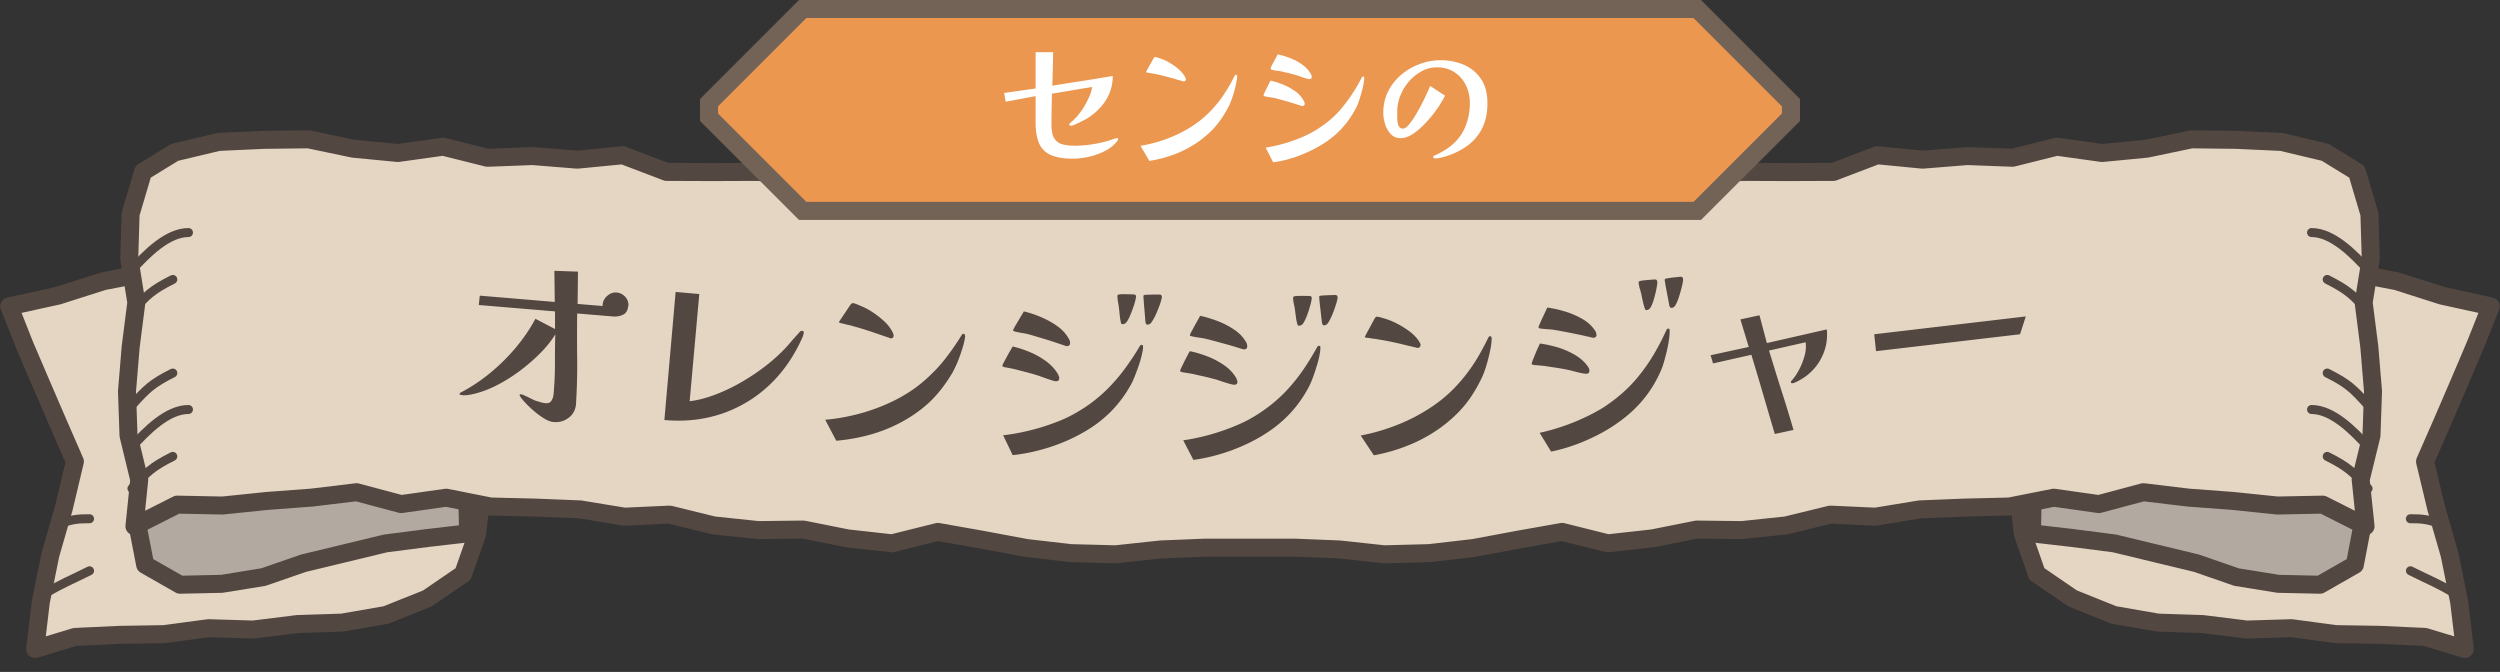
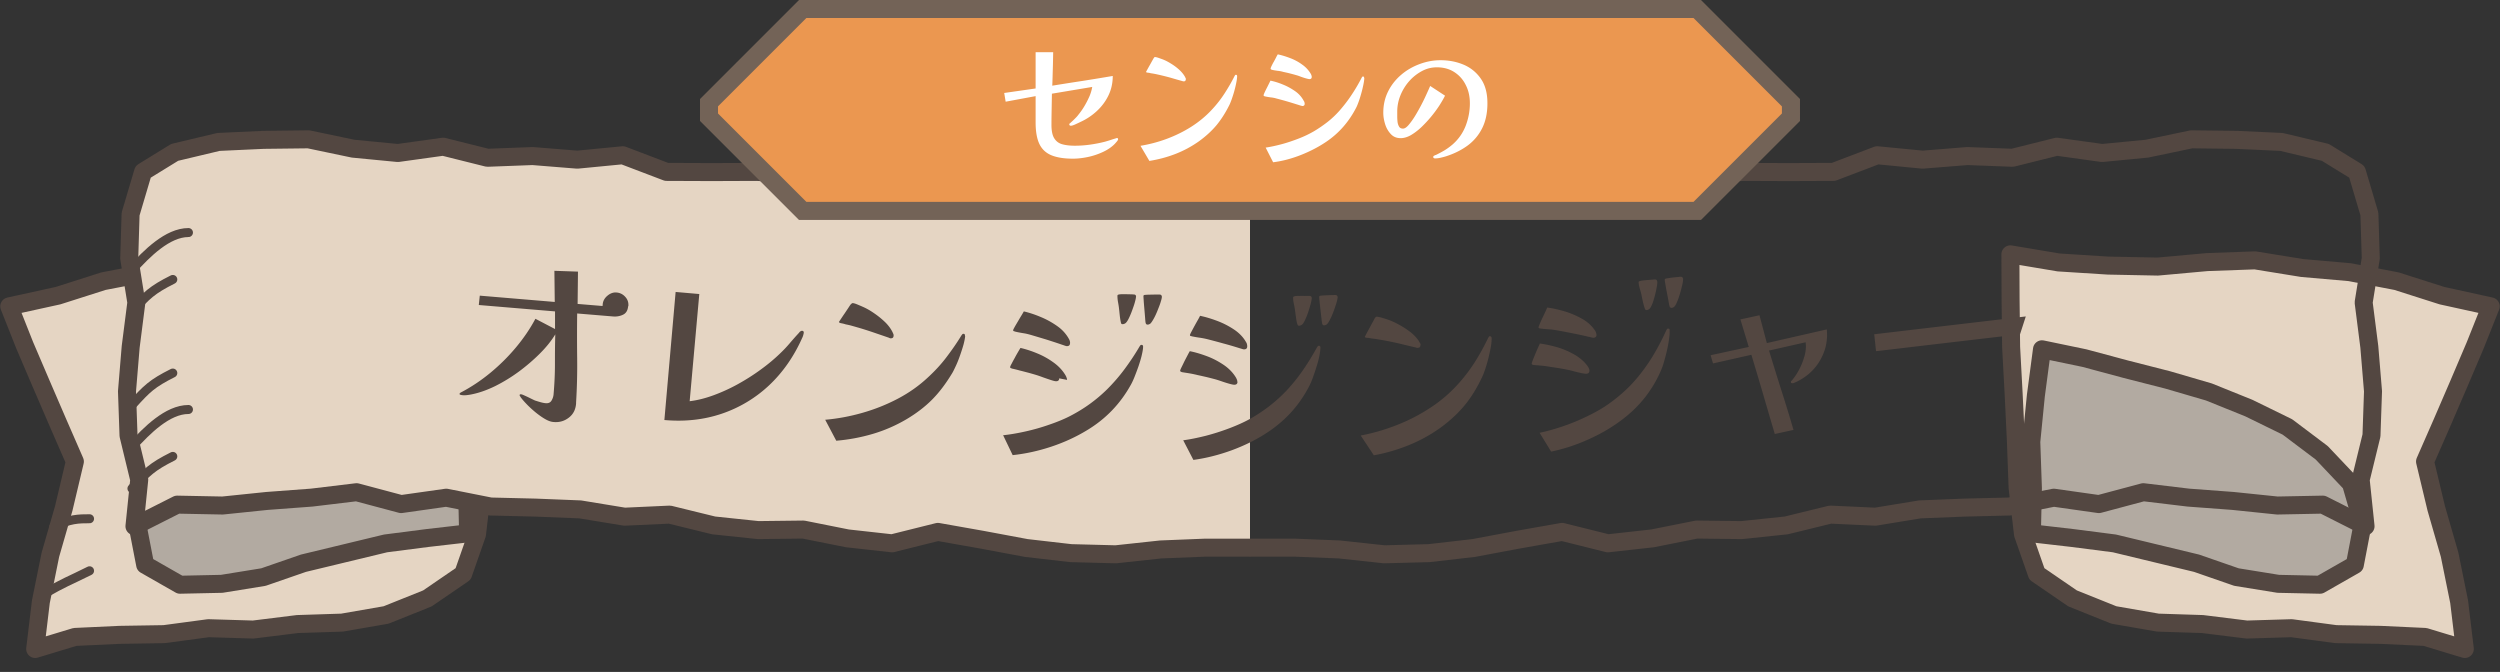
<svg xmlns="http://www.w3.org/2000/svg" viewBox="0 0 277.78 74.66">
  <rect x="0" y="0" width="277.78" height="74.66" fill="#333333" stroke="none" />
  <defs>
    <clipPath id="clippath">
      <rect class="cls-5" y="12.93" width="277.78" height="61.73" />
    </clipPath>
    <clipPath id="clippath-1">
      <rect class="cls-5" y="14.45" width="138.89" height="58.69" />
    </clipPath>
    <clipPath id="clippath-2">
      <rect class="cls-5" x="138.89" y="14.45" width="138.89" height="58.69" />
    </clipPath>
    <style>.cls-3,.cls-4{fill:#e5d5c3}.cls-10,.cls-3,.cls-5,.cls-7,.cls-8{stroke-width:0}.cls-11,.cls-4{stroke:#534741;stroke-linecap:round;stroke-linejoin:round}.cls-11,.cls-5{fill:none}.cls-11{stroke-width:2px}.cls-7{fill:#fff}.cls-8{fill:gray;mix-blend-mode:multiply;opacity:.5}.cls-10{fill:#534741}</style>
  </defs>
  <g style="isolation:isolate">
    <g id="Layer_2" data-name="Layer 2">
      <g id="_デザイン" data-name="デザイン">
        <g clip-path="url(#clippath)">
          <g>
            <g>
              <g id="_リピートミラー_" data-name="&amp;lt;リピートミラー&amp;gt;">
                <g clip-path="url(#clippath-1)">
                  <g>
                    <polygon class="cls-3" points="53 59.37 51.46 63.77 47.49 66.49 42.9 68.33 38.01 69.18 33.05 69.34 28.13 69.95 23.16 69.8 18.23 70.46 13.28 70.54 8.33 70.77 3.91 72.11 4.54 66.86 5.6 61.63 7.08 56.5 8.32 51.28 6.44 46.97 4.59 42.68 2.75 38.38 1.03 34.04 6.45 32.85 11.5 31.24 16.7 30.24 21.98 29.78 27.22 28.93 32.52 29.12 38.02 29.62 43.54 29.51 49.05 29.16 54.4 28.26 54.38 33.36 54.32 38.57 54.03 43.77 53.78 48.98 53.6 54.19 53 59.37" />
                    <polygon class="cls-11" points="53 59.37 51.46 63.77 47.49 66.49 42.9 68.33 38.01 69.18 33.05 69.34 28.13 69.95 23.16 69.8 18.23 70.46 13.28 70.54 8.33 70.77 3.91 72.11 4.54 66.86 5.6 61.63 7.08 56.5 8.32 51.28 6.44 46.97 4.59 42.68 2.75 38.38 1.03 34.04 6.45 32.85 11.5 31.24 16.7 30.24 21.98 29.78 27.22 28.93 32.52 29.12 38.02 29.62 43.54 29.51 49.05 29.16 54.4 28.26 54.38 33.36 54.32 38.57 54.03 43.77 53.78 48.98 53.6 54.19 53 59.37" />
                  </g>
                  <g>
                    <polygon class="cls-3" points="15.25 58.22 16.13 62.76 20 64.97 24.64 64.87 29.27 64.12 33.72 62.58 38.28 61.48 42.84 60.38 47.49 59.78 52.01 59.26 51.9 54.24 52.08 49.08 51.57 43.95 50.89 38.81 46.17 39.79 41.56 41.03 36.94 42.21 32.35 43.55 27.91 45.34 23.61 47.44 19.81 50.31 16.56 53.74 15.25 58.22" />
                    <polygon class="cls-8" points="15.25 58.22 16.13 62.76 20 64.97 24.64 64.87 29.27 64.12 33.72 62.58 38.28 61.48 42.84 60.38 47.49 59.78 52.01 59.26 51.9 54.24 52.08 49.08 51.57 43.95 50.89 38.81 46.17 39.79 41.56 41.03 36.94 42.21 32.35 43.55 27.91 45.34 23.61 47.44 19.81 50.31 16.56 53.74 15.25 58.22" />
                    <polygon class="cls-11" points="15.25 58.22 16.13 62.76 20 64.97 24.64 64.87 29.27 64.12 33.72 62.58 38.28 61.48 42.84 60.38 47.49 59.78 52.01 59.26 51.9 54.24 52.08 49.08 51.57 43.95 50.89 38.81 46.17 39.79 41.56 41.03 36.94 42.21 32.35 43.55 27.91 45.34 23.61 47.44 19.81 50.31 16.56 53.74 15.25 58.22" />
                  </g>
                  <g>
                    <polygon class="cls-3" points="138.89 60.85 133.94 60.85 128.97 61.05 123.97 61.59 118.99 61.46 114.04 60.89 109.12 59.97 104.21 59.1 99.12 60.37 94.17 59.82 89.26 58.84 84.26 58.9 79.3 58.38 74.41 57.18 69.4 57.41 64.47 56.6 59.49 56.4 54.51 56.28 49.58 55.3 44.57 56.01 39.62 54.69 34.63 55.29 29.67 55.66 24.73 56.17 19.69 56.07 14.94 58.47 15.47 53.3 14.28 48.39 14.11 43.48 14.52 38.54 15.15 33.61 14.36 28.71 14.51 23.78 15.9 19.09 19.41 16.93 24.28 15.77 29.28 15.54 34.28 15.48 39.24 16.52 44.21 17 49.24 16.3 54.16 17.53 59.18 17.34 64.15 17.74 69.2 17.25 74.06 19.1 79.07 19.12 84.08 19.1 89.06 19.38 94.05 19.64 98.98 20.76 104.03 20.19 108.97 21.12 113.94 21.55 118.94 21.57 123.91 22.26 128.9 22.63 133.9 22.61 138.89 22.43 143.74 23.26 147.98 25.55 152.13 28.17 154.18 32.66 157.12 36.93 156.53 42.04 156.05 46.92 154.87 51.74 151.6 55.45 147.9 58.4 144.01 61.83 138.89 60.85" />
                    <polygon class="cls-11" points="138.89 60.85 133.94 60.85 128.97 61.05 123.97 61.59 118.99 61.46 114.04 60.89 109.12 59.97 104.21 59.1 99.12 60.37 94.17 59.82 89.26 58.84 84.26 58.9 79.3 58.38 74.41 57.18 69.4 57.41 64.47 56.6 59.49 56.4 54.51 56.28 49.58 55.3 44.57 56.01 39.62 54.69 34.63 55.29 29.67 55.66 24.73 56.17 19.69 56.07 14.94 58.47 15.47 53.3 14.28 48.39 14.11 43.48 14.52 38.54 15.15 33.61 14.36 28.71 14.51 23.78 15.9 19.09 19.41 16.93 24.28 15.77 29.28 15.54 34.28 15.48 39.24 16.52 44.21 17 49.24 16.3 54.16 17.53 59.18 17.34 64.15 17.74 69.2 17.25 74.06 19.1 79.07 19.12 84.08 19.1 89.06 19.38 94.05 19.64 98.98 20.76 104.03 20.19 108.97 21.12 113.94 21.55 118.94 21.57 123.91 22.26 128.9 22.63 133.9 22.61 138.89 22.43 143.74 23.26 147.98 25.55 152.13 28.17 154.18 32.66 157.12 36.93 156.53 42.04 156.05 46.92 154.87 51.74 151.6 55.45 147.9 58.4 144.01 61.83 138.89 60.85" />
                  </g>
                  <path class="cls-4" d="M14.66 29.99c1.65-1.83 3.97-4.15 6.28-4.15M4.94 65.99c2.12-1.27 2.7-1.41 5.01-2.57M14.66 49.65c1.65-1.83 3.97-4.15 6.28-4.15M14.66 34.62c1.65-1.83 2.23-2.41 4.54-3.57M14.66 45.02c1.65-1.83 2.23-2.41 4.54-3.57M14.66 54.28c1.65-1.83 2.23-2.41 4.54-3.57M5.96 58.58c1.68-.94 2.83-.94 3.99-.94" />
                </g>
              </g>
              <g id="_リピートミラー_-2" data-name="&amp;lt;リピートミラー&amp;gt;">
                <g clip-path="url(#clippath-2)">
                  <g>
                    <polygon class="cls-3" points="224.78 59.37 226.32 63.77 230.29 66.49 234.88 68.33 239.77 69.18 244.73 69.34 249.65 69.95 254.62 69.8 259.55 70.46 264.5 70.54 269.45 70.77 273.87 72.11 273.24 66.86 272.18 61.63 270.7 56.5 269.45 51.28 271.34 46.97 273.19 42.68 275.02 38.38 276.75 34.04 271.33 32.85 266.28 31.24 261.08 30.24 255.8 29.78 250.56 28.93 245.26 29.12 239.75 29.62 234.23 29.51 228.73 29.16 223.38 28.26 223.4 33.36 223.46 38.57 223.74 43.77 223.99 48.98 224.18 54.19 224.78 59.37" />
                    <polygon class="cls-11" points="224.78 59.37 226.32 63.77 230.29 66.49 234.88 68.33 239.77 69.18 244.73 69.34 249.65 69.95 254.62 69.8 259.55 70.46 264.5 70.54 269.45 70.77 273.87 72.11 273.24 66.86 272.18 61.63 270.7 56.5 269.45 51.28 271.34 46.97 273.19 42.68 275.02 38.38 276.75 34.04 271.33 32.85 266.28 31.24 261.08 30.24 255.8 29.78 250.56 28.93 245.26 29.12 239.75 29.62 234.23 29.51 228.73 29.16 223.38 28.26 223.4 33.36 223.46 38.57 223.74 43.77 223.99 48.98 224.18 54.19 224.78 59.37" />
                  </g>
                  <g>
                    <polygon class="cls-3" points="262.52 58.22 261.65 62.76 257.78 64.97 253.14 64.87 248.5 64.12 244.06 62.58 239.5 61.48 234.94 60.38 230.28 59.78 225.77 59.26 225.88 54.24 225.7 49.08 226.21 43.95 226.89 38.81 231.6 39.79 236.22 41.03 240.84 42.21 245.43 43.55 249.87 45.34 254.16 47.44 257.97 50.31 261.22 53.74 262.52 58.22" />
                    <polygon class="cls-8" points="262.52 58.22 261.65 62.76 257.78 64.97 253.14 64.87 248.5 64.12 244.06 62.58 239.5 61.48 234.94 60.38 230.28 59.78 225.77 59.26 225.88 54.24 225.7 49.08 226.21 43.95 226.89 38.81 231.6 39.79 236.22 41.03 240.84 42.21 245.43 43.55 249.87 45.34 254.16 47.44 257.97 50.31 261.22 53.74 262.52 58.22" />
                    <polygon class="cls-11" points="262.52 58.22 261.65 62.76 257.78 64.97 253.14 64.87 248.5 64.12 244.06 62.58 239.5 61.48 234.94 60.38 230.28 59.78 225.77 59.26 225.88 54.24 225.7 49.08 226.21 43.95 226.89 38.81 231.6 39.79 236.22 41.03 240.84 42.21 245.43 43.55 249.87 45.34 254.16 47.44 257.97 50.31 261.22 53.74 262.52 58.22" />
                  </g>
                  <g>
-                     <polygon class="cls-3" points="138.89 60.85 143.84 60.85 148.81 61.05 153.81 61.59 158.79 61.46 163.74 60.89 168.65 59.97 173.57 59.1 178.66 60.37 183.61 59.82 188.52 58.84 193.52 58.9 198.47 58.38 203.37 57.18 208.38 57.41 213.31 56.6 218.29 56.4 223.27 56.28 228.2 55.3 233.21 56.01 238.15 54.69 243.15 55.29 248.11 55.66 253.04 56.17 258.09 56.07 262.84 58.47 262.3 53.3 263.5 48.39 263.67 43.48 263.26 38.54 262.63 33.61 263.42 28.71 263.27 23.78 261.88 19.09 258.37 16.93 253.5 15.77 248.5 15.54 243.5 15.48 238.54 16.52 233.57 17 228.54 16.3 223.62 17.53 218.6 17.34 213.62 17.74 208.58 17.25 203.72 19.1 198.71 19.12 193.7 19.1 188.72 19.38 183.72 19.64 178.8 20.76 173.75 20.19 168.81 21.12 163.83 21.55 158.83 21.57 153.87 22.26 148.88 22.63 143.88 22.61 138.89 22.43 134.04 23.26 129.8 25.55 125.65 28.17 123.6 32.66 120.66 36.93 121.25 42.04 121.73 46.92 122.91 51.74 126.18 55.45 129.88 58.4 133.77 61.83 138.89 60.85" />
                    <polygon class="cls-11" points="138.89 60.85 143.84 60.85 148.81 61.05 153.81 61.59 158.79 61.46 163.74 60.89 168.65 59.97 173.57 59.1 178.66 60.37 183.61 59.82 188.52 58.84 193.52 58.9 198.47 58.38 203.37 57.18 208.38 57.41 213.31 56.6 218.29 56.4 223.27 56.28 228.2 55.3 233.21 56.01 238.15 54.69 243.15 55.29 248.11 55.66 253.04 56.17 258.09 56.07 262.84 58.47 262.3 53.3 263.5 48.39 263.67 43.48 263.26 38.54 262.63 33.61 263.42 28.71 263.27 23.78 261.88 19.09 258.37 16.93 253.5 15.77 248.5 15.54 243.5 15.48 238.54 16.52 233.57 17 228.54 16.3 223.62 17.53 218.6 17.34 213.62 17.74 208.58 17.25 203.72 19.1 198.71 19.12 193.7 19.1 188.72 19.38 183.72 19.64 178.8 20.76 173.75 20.19 168.81 21.12 163.83 21.55 158.83 21.57 153.87 22.26 148.88 22.63 143.88 22.61 138.89 22.43 134.04 23.26 129.8 25.55 125.65 28.17 123.6 32.66 120.66 36.93 121.25 42.04 121.73 46.92 122.91 51.74 126.18 55.45 129.88 58.4 133.77 61.83 138.89 60.85" />
                  </g>
-                   <path class="cls-4" d="M263.12 29.99c-1.65-1.83-3.97-4.15-6.28-4.15M272.84 65.99c-2.12-1.27-2.7-1.41-5.01-2.57M263.12 49.65c-1.65-1.83-3.97-4.15-6.28-4.15M263.12 34.62c-1.65-1.83-2.23-2.41-4.54-3.57M263.12 45.02c-1.65-1.83-2.23-2.41-4.54-3.57M263.12 54.28c-1.65-1.83-2.23-2.41-4.54-3.57M271.81 58.58c-1.68-.94-2.83-.94-3.99-.94" />
                </g>
              </g>
            </g>
            <g>
-               <path class="cls-10" d="M69.79 34.04c-.04.46-.23.77-.57.93-.34.16-.72.23-1.13.19l-3.96-.33c-.02 1.63-.02 3.28 0 4.94.02 1.66-.02 3.31-.12 4.95v.11c-.05.67-.31 1.19-.8 1.57-.49.38-1.05.55-1.7.49-.3-.02-.62-.14-.96-.34-.35-.2-.69-.45-1.04-.73-.35-.29-.67-.58-.96-.88-.29-.3-.53-.57-.7-.81a.489.489 0 00-.07-.11c-.03-.04-.05-.08-.04-.13 0-.06.05-.08.14-.08s.23.06.43.15c.2.09.41.19.63.3.22.11.39.19.5.24.19.06.38.12.59.18s.4.1.59.12c.31.03.53-.07.66-.29.13-.22.21-.45.23-.71.1-1.18.15-2.29.15-3.32 0-1.03 0-2.14.04-3.33-.43.71-1 1.42-1.71 2.13s-1.49 1.38-2.34 2.01c-.86.63-1.73 1.16-2.63 1.61-.9.44-1.77.75-2.62.92-.15.03-.32.06-.5.08-.18.02-.35.03-.51.01-.01 0-.07 0-.18-.03-.1-.02-.15-.05-.15-.11 0-.04.03-.08.08-.12.05-.03.09-.06.12-.07 1.12-.59 2.2-1.31 3.23-2.16s1.98-1.79 2.84-2.82c.86-1.03 1.58-2.09 2.16-3.18l2.18 1.14V34.6l-8.47-.71.11-1.04 8.33.7-.04-3.46 2.62.09-.04 3.59 2.77.23.02-.2c.03-.35.2-.67.52-.94.32-.27.66-.39 1.01-.36.38.03.71.19.97.48.27.29.38.63.35 1.03zM89.29 37.03c0 .06-.02.14-.05.24-.03.1-.06.19-.1.26-.93 2.09-2.16 3.85-3.69 5.29a14.434 14.434 0 01-5.26 3.15c-1.98.67-4.1.9-6.37.7l1.25-14.23 2.63.23-1.07 11.91c.84-.1 1.72-.32 2.65-.66.92-.34 1.83-.75 2.73-1.25s1.75-1.04 2.55-1.63c.8-.58 1.5-1.17 2.11-1.76.37-.35.73-.73 1.08-1.14.35-.41.69-.8 1.04-1.17a.36.36 0 01.15-.15c.06-.05.13-.07.21-.06.07 0 .12.04.14.1.02.06.02.12.02.18zM107.24 37.35c-.02.24-.08.55-.18.93-.11.39-.24.79-.39 1.22-.15.43-.31.83-.48 1.19s-.31.66-.45.87c-.67 1.1-1.38 2.04-2.15 2.82-.77.78-1.71 1.51-2.83 2.18-1.2.71-2.46 1.26-3.78 1.65-1.32.39-2.67.64-4.06.76l-1.23-2.33c1.36-.12 2.73-.37 4.1-.76 1.38-.39 2.69-.91 3.95-1.57 1.26-.66 2.39-1.46 3.38-2.39.74-.68 1.42-1.41 2.02-2.2s1.17-1.6 1.68-2.44c.03-.04.06-.08.1-.13.03-.04.08-.06.14-.06.12 0 .17.09.16.23zm-7.95-.05c-.01.21-.12.3-.33.29-.03 0-.06 0-.09-.02-.03 0-.06-.02-.09-.04-.58-.2-1.17-.4-1.75-.6-.59-.2-1.18-.39-1.78-.56-.2-.06-.42-.12-.63-.18s-.44-.11-.66-.15c-.1-.04-.2-.06-.31-.09-.1-.02-.21-.04-.33-.07-.07-.05-.11-.09-.1-.12.25-.37.45-.68.62-.92.16-.24.31-.46.44-.66s.21-.32.25-.36c.03-.03.06-.06.1-.09a.16.16 0 01.11-.05c.12 0 .31.06.57.17.26.11.45.19.56.24.39.17.8.4 1.22.69.43.29.83.61 1.2.96s.65.72.85 1.1c.03.06.06.13.1.22.04.08.06.16.05.24zM117.69 42.04c0 .22-.13.33-.37.32-.1 0-.29-.05-.57-.14-.28-.09-.56-.19-.85-.29-.29-.11-.5-.18-.65-.23-.32-.1-.64-.19-.96-.28-.32-.08-.64-.17-.98-.25-.28-.08-.56-.15-.84-.21s-.57-.11-.86-.16c-.06-.02-.11-.04-.16-.06a.109.109 0 01-.07-.12c0-.04.05-.17.16-.36.1-.2.22-.42.36-.67.13-.25.26-.47.38-.68.12-.2.2-.34.25-.41.6.14 1.23.34 1.89.62.66.27 1.27.62 1.84 1.04.57.42 1.01.91 1.32 1.47.03.06.05.13.08.2.03.08.04.15.04.22zm9.32-3.5c0 .24-.06.55-.15.94-.09.39-.22.8-.36 1.22-.15.43-.3.82-.45 1.2-.15.37-.29.67-.42.89-1.17 2.1-2.78 3.77-4.86 5.02-1.2.73-2.52 1.34-3.96 1.82-1.45.48-2.88.79-4.29.94l-1.06-2.21c.76-.08 1.59-.22 2.48-.42.9-.2 1.78-.45 2.66-.76.88-.3 1.65-.62 2.31-.96.75-.39 1.48-.83 2.17-1.33.69-.5 1.33-1.04 1.93-1.63.72-.72 1.37-1.47 1.96-2.27.59-.8 1.14-1.62 1.64-2.48.03-.04.06-.09.09-.13s.08-.06.14-.06c.12 0 .18.08.17.23zm-8.12-.4c0 .22-.13.33-.37.32-.04 0-.14-.03-.28-.08s-.24-.08-.3-.1c-.57-.2-1.14-.38-1.7-.56-.57-.17-1.13-.34-1.71-.51-.28-.08-.56-.15-.85-.19-.29-.05-.58-.1-.87-.17-.04-.02-.1-.03-.15-.05-.06-.02-.09-.05-.09-.11 0-.04.06-.16.17-.36.11-.2.24-.41.38-.65.14-.24.27-.46.4-.67.12-.2.2-.34.24-.41.59.14 1.21.34 1.87.62.66.27 1.27.61 1.85 1.02.57.4 1 .89 1.3 1.44.08.14.12.29.12.47zm7.33-5.16c0 .13-.05.34-.13.63s-.19.59-.31.92c-.12.33-.25.63-.38.89s-.26.43-.36.5c-.11.07-.21.1-.31.1-.07 0-.12-.02-.14-.06a.527.527 0 01-.05-.15c-.05-.22-.09-.47-.12-.74s-.05-.51-.08-.74c-.02-.22-.06-.47-.11-.74a3.94 3.94 0 01-.07-.71c0-.09.05-.14.14-.15.09-.03.25-.04.47-.04.22 0 .45 0 .69.01.24 0 .41.01.51.02.18 0 .26.09.26.25zm2.87.05c0 .12-.06.32-.15.61s-.22.6-.35.93c-.14.34-.28.64-.43.9-.15.26-.27.43-.36.5-.11.07-.2.1-.29.1-.12 0-.19-.07-.22-.21-.01-.03-.03-.19-.05-.47-.02-.28-.05-.61-.08-.97s-.06-.69-.08-.99c-.02-.3-.03-.48-.03-.53 0-.07.05-.12.14-.13.09-.01.25-.02.47-.03.22 0 .45-.01.68-.01h.5c.18 0 .26.11.26.3zM137.5 42.42c0 .22-.12.33-.36.33-.1 0-.3-.04-.58-.12-.28-.08-.57-.17-.85-.27-.29-.1-.51-.17-.66-.21-.33-.09-.65-.17-.97-.25-.32-.07-.65-.15-.99-.22-.28-.07-.56-.13-.84-.18s-.57-.09-.87-.14a.578.578 0 01-.17-.06.12.12 0 01-.08-.12c0-.04.05-.17.15-.37.1-.2.21-.43.33-.68l.36-.69c.11-.21.19-.35.23-.42.61.12 1.24.31 1.91.56.67.25 1.29.58 1.88.98.58.4 1.04.88 1.36 1.43.03.06.06.13.09.2s.04.15.04.22zm9.21-3.78c0 .24-.04.55-.12.94s-.19.8-.33 1.23c-.13.43-.27.83-.41 1.21s-.27.68-.39.9c-1.1 2.13-2.67 3.85-4.7 5.17-1.17.77-2.47 1.41-3.9 1.94-1.43.52-2.85.88-4.26 1.07l-1.13-2.18c.76-.1 1.58-.27 2.47-.49.89-.23 1.77-.51 2.64-.84.87-.33 1.63-.67 2.28-1.03.74-.41 1.45-.88 2.13-1.4.68-.52 1.3-1.08 1.88-1.68.7-.74 1.33-1.52 1.89-2.33.56-.81 1.08-1.66 1.56-2.53.03-.04.06-.09.09-.13.03-.04.07-.07.13-.07.12 0 .18.07.18.22zm-8.13-.15c0 .22-.12.33-.36.33-.04 0-.14-.02-.28-.07-.14-.04-.24-.07-.3-.09-.58-.18-1.15-.35-1.72-.5-.57-.16-1.14-.31-1.72-.46a8.52 8.52 0 00-.85-.17c-.29-.04-.58-.09-.88-.15-.04-.01-.1-.03-.16-.04-.06-.01-.09-.05-.09-.11 0-.04.05-.17.16-.37s.22-.42.36-.67c.13-.24.26-.47.38-.68.12-.21.19-.35.22-.42.59.12 1.22.31 1.89.56.67.25 1.29.57 1.88.96.58.39 1.03.85 1.34 1.4.09.13.13.29.13.47zm7.17-5.38c0 .13-.04.34-.11.63-.08.29-.17.6-.28.93-.11.33-.23.63-.36.9-.13.27-.24.44-.35.51-.1.07-.21.11-.31.11-.07 0-.12-.02-.14-.06-.02-.04-.04-.09-.06-.14a4.98 4.98 0 01-.14-.73c-.04-.27-.07-.51-.1-.73s-.07-.47-.13-.73c-.06-.27-.09-.5-.09-.71 0-.09.04-.14.13-.16.09-.03.24-.05.47-.05.22 0 .45-.01.69 0h.51c.18 0 .27.08.27.25zm2.87-.04c0 .12-.05.32-.13.61-.09.29-.2.6-.32.94-.13.34-.26.64-.4.91s-.26.44-.35.51c-.1.07-.2.11-.29.11-.12 0-.19-.07-.22-.2-.01-.03-.04-.19-.07-.47-.03-.28-.07-.6-.11-.97-.04-.36-.08-.69-.11-.99-.03-.3-.04-.47-.04-.53 0-.07.04-.12.13-.13.09-.01.24-.03.47-.04l.68-.03c.23 0 .4-.01.5-.01.18 0 .27.1.27.29zM165.74 37.59c0 .24-.02.55-.09.95-.07.4-.16.81-.27 1.25-.11.44-.23.85-.36 1.24-.13.38-.25.69-.36.91-.55 1.16-1.17 2.17-1.86 3.02-.69.85-1.55 1.67-2.59 2.45-1.13.83-2.33 1.5-3.6 2.02s-2.59.91-3.96 1.16l-1.46-2.2c1.34-.25 2.68-.64 4.01-1.16 1.33-.52 2.59-1.17 3.78-1.96 1.19-.78 2.23-1.69 3.13-2.71.67-.75 1.27-1.55 1.8-2.39.53-.84 1-1.71 1.43-2.6.03-.05.06-.09.08-.14.03-.05.07-.07.13-.07.12 0 .18.07.19.22zm-7.91.74c0 .21-.09.31-.3.32h-.09c-.03 0-.06-.02-.09-.03-.6-.14-1.2-.28-1.8-.43-.61-.14-1.21-.27-1.83-.38-.21-.04-.43-.07-.65-.11s-.45-.07-.67-.09c-.1-.03-.21-.04-.31-.06l-.33-.03c-.08-.04-.11-.08-.11-.11.21-.39.38-.72.52-.97.14-.26.26-.49.38-.7.11-.21.18-.34.21-.39.03-.03.06-.06.08-.1.03-.04.06-.06.11-.06.12 0 .31.03.58.11.27.08.46.14.58.18.4.13.83.32 1.29.57.45.24.88.52 1.29.83.4.31.72.65.96 1.01.03.06.07.13.12.21.05.08.07.16.08.23zM176.6 41.17c.02.22-.1.34-.33.36-.1 0-.3-.02-.58-.08-.29-.06-.58-.13-.87-.21-.29-.08-.52-.13-.67-.16-.33-.07-.66-.12-.98-.18-.32-.05-.66-.1-1-.15-.29-.05-.57-.09-.85-.12-.28-.02-.58-.05-.87-.07-.06-.01-.12-.03-.17-.04s-.08-.06-.09-.12c0-.04.04-.17.12-.38s.18-.44.28-.7c.11-.26.21-.5.31-.71.1-.21.16-.36.2-.44.61.08 1.26.22 1.95.42.68.2 1.33.49 1.94.84.61.36 1.1.8 1.46 1.32.03.06.07.12.1.19s.05.14.06.22zm.79-4c.02.22-.1.34-.33.36-.04 0-.14-.01-.28-.05s-.25-.06-.31-.07c-.59-.14-1.17-.26-1.75-.38-.58-.11-1.16-.23-1.75-.33a8.27 8.27 0 00-.87-.11c-.29-.02-.59-.04-.89-.08-.05-.01-.1-.02-.16-.03-.06-.01-.09-.05-.1-.1 0-.04.04-.17.13-.38s.19-.44.31-.69.23-.49.33-.7c.1-.22.17-.36.19-.44.6.08 1.24.22 1.92.42.68.2 1.33.48 1.94.82.61.34 1.09.78 1.44 1.3.1.13.15.28.17.46zm8.12-.44c.02.24 0 .55-.06.95-.05.4-.13.82-.23 1.25-.1.44-.21.85-.32 1.24-.11.39-.22.7-.32.93-.94 2.21-2.38 4.04-4.31 5.5-1.11.85-2.36 1.59-3.75 2.21-1.39.63-2.78 1.08-4.17 1.37l-1.28-2.09c.75-.16 1.56-.38 2.43-.67.87-.29 1.73-.63 2.57-1.03.84-.39 1.57-.79 2.2-1.19.71-.47 1.38-.98 2.02-1.55.64-.56 1.22-1.17 1.75-1.82.64-.79 1.22-1.61 1.72-2.46.5-.85.96-1.73 1.37-2.64.03-.05.05-.09.08-.14.03-.05.07-.07.13-.08.12 0 .18.06.19.21zm-1.36-5.45c0 .13-.01.35-.07.64-.05.29-.12.61-.21.95s-.18.65-.29.92c-.11.27-.21.45-.31.53-.1.08-.2.13-.3.13-.07 0-.12 0-.15-.05-.02-.04-.05-.08-.07-.14-.07-.22-.14-.46-.2-.72-.06-.26-.11-.5-.15-.72-.05-.22-.11-.46-.19-.72-.08-.26-.12-.5-.14-.7 0-.09.03-.14.12-.16.09-.04.24-.06.46-.09l.69-.06c.24-.02.41-.03.51-.04.18-.01.27.06.28.23zm2.86-.25c0 .12-.02.32-.09.62-.07.29-.15.62-.25.96-.1.35-.21.66-.33.94s-.22.45-.31.53c-.1.08-.19.12-.28.13-.12 0-.2-.05-.24-.18-.02-.03-.05-.18-.1-.46s-.11-.6-.18-.96c-.07-.36-.13-.68-.18-.98-.05-.29-.08-.47-.08-.53 0-.07.04-.12.12-.14.09-.02.24-.05.46-.08.22-.03.45-.06.67-.08.23-.02.39-.04.5-.05.18-.01.27.08.29.27zM202.98 36.61c.1 1.03-.06 2.02-.5 2.95a5.746 5.746 0 01-2.31 2.56c-.19.12-.38.22-.57.31-.19.09-.33.15-.42.15-.12.01-.18-.03-.19-.11 0-.09.02-.14.07-.16.31-.34.59-.76.85-1.25s.45-.99.6-1.52c.14-.53.18-1.02.12-1.47v-.04l-4.07.92c.45 1.47.9 2.94 1.37 4.41.47 1.46.92 2.93 1.35 4.41l-2.08.45c-.43-1.46-.86-2.93-1.29-4.4s-.87-2.94-1.31-4.4l-4.26.96-.27-.91 4.24-.92-.93-3.06 2.12-.46.82 3.09 6.66-1.52zM225.09 35.16l-.64 1.98-16 1.88-.2-1.88 16.84-1.98z" />
+               <path class="cls-10" d="M69.79 34.04c-.04.46-.23.77-.57.93-.34.16-.72.23-1.13.19l-3.96-.33c-.02 1.63-.02 3.28 0 4.94.02 1.66-.02 3.31-.12 4.95v.11c-.05.67-.31 1.19-.8 1.57-.49.38-1.05.55-1.7.49-.3-.02-.62-.14-.96-.34-.35-.2-.69-.45-1.04-.73-.35-.29-.67-.58-.96-.88-.29-.3-.53-.57-.7-.81a.489.489 0 00-.07-.11c-.03-.04-.05-.08-.04-.13 0-.06.05-.08.14-.08s.23.06.43.15c.2.09.41.19.63.3.22.11.39.19.5.24.19.06.38.12.59.18s.4.1.59.12c.31.03.53-.07.66-.29.13-.22.21-.45.23-.71.1-1.18.15-2.29.15-3.32 0-1.03 0-2.14.04-3.33-.43.71-1 1.42-1.71 2.13s-1.49 1.38-2.34 2.01c-.86.63-1.73 1.16-2.63 1.61-.9.44-1.77.75-2.62.92-.15.03-.32.06-.5.08-.18.02-.35.03-.51.01-.01 0-.07 0-.18-.03-.1-.02-.15-.05-.15-.11 0-.04.03-.08.08-.12.05-.03.09-.06.12-.07 1.12-.59 2.2-1.31 3.23-2.16s1.98-1.79 2.84-2.82c.86-1.03 1.58-2.09 2.16-3.18l2.18 1.14V34.6l-8.47-.71.11-1.04 8.33.7-.04-3.46 2.62.09-.04 3.59 2.77.23.02-.2c.03-.35.2-.67.52-.94.32-.27.66-.39 1.01-.36.38.03.71.19.97.48.27.29.38.63.35 1.03zM89.29 37.03c0 .06-.02.14-.05.24-.03.1-.06.19-.1.26-.93 2.09-2.16 3.85-3.69 5.29a14.434 14.434 0 01-5.26 3.15c-1.98.67-4.1.9-6.37.7l1.25-14.23 2.63.23-1.07 11.91c.84-.1 1.72-.32 2.65-.66.92-.34 1.83-.75 2.73-1.25s1.75-1.04 2.55-1.63c.8-.58 1.5-1.17 2.11-1.76.37-.35.73-.73 1.08-1.14.35-.41.69-.8 1.04-1.17a.36.36 0 01.15-.15c.06-.05.13-.07.21-.06.07 0 .12.04.14.1.02.06.02.12.02.18zM107.24 37.35c-.02.24-.08.55-.18.93-.11.39-.24.79-.39 1.22-.15.43-.31.83-.48 1.19s-.31.66-.45.87c-.67 1.1-1.38 2.04-2.15 2.82-.77.78-1.71 1.51-2.83 2.18-1.2.71-2.46 1.26-3.78 1.65-1.32.39-2.67.64-4.06.76l-1.23-2.33c1.36-.12 2.73-.37 4.1-.76 1.38-.39 2.69-.91 3.95-1.57 1.26-.66 2.39-1.46 3.38-2.39.74-.68 1.42-1.41 2.02-2.2s1.17-1.6 1.68-2.44c.03-.04.06-.08.1-.13.03-.04.08-.06.14-.06.12 0 .17.09.16.23zm-7.95-.05c-.01.21-.12.3-.33.29-.03 0-.06 0-.09-.02-.03 0-.06-.02-.09-.04-.58-.2-1.17-.4-1.75-.6-.59-.2-1.18-.39-1.78-.56-.2-.06-.42-.12-.63-.18s-.44-.11-.66-.15c-.1-.04-.2-.06-.31-.09-.1-.02-.21-.04-.33-.07-.07-.05-.11-.09-.1-.12.25-.37.45-.68.62-.92.16-.24.31-.46.44-.66s.21-.32.25-.36c.03-.03.06-.06.1-.09a.16.16 0 01.11-.05c.12 0 .31.06.57.17.26.11.45.19.56.24.39.17.8.4 1.22.69.43.29.83.61 1.2.96s.65.72.85 1.1c.03.06.06.13.1.22.04.08.06.16.05.24zM117.69 42.04c0 .22-.13.33-.37.32-.1 0-.29-.05-.57-.14-.28-.09-.56-.19-.85-.29-.29-.11-.5-.18-.65-.23-.32-.1-.64-.19-.96-.28-.32-.08-.64-.17-.98-.25-.28-.08-.56-.15-.84-.21c-.06-.02-.11-.04-.16-.06a.109.109 0 01-.07-.12c0-.04.05-.17.16-.36.1-.2.22-.42.36-.67.13-.25.26-.47.38-.68.12-.2.2-.34.25-.41.6.14 1.23.34 1.89.62.66.27 1.27.62 1.84 1.04.57.42 1.01.91 1.32 1.47.03.06.05.13.08.2.03.08.04.15.04.22zm9.32-3.5c0 .24-.06.55-.15.94-.09.39-.22.8-.36 1.22-.15.43-.3.82-.45 1.2-.15.37-.29.67-.42.89-1.17 2.1-2.78 3.77-4.86 5.02-1.2.73-2.52 1.34-3.96 1.82-1.45.48-2.88.79-4.29.94l-1.06-2.21c.76-.08 1.59-.22 2.48-.42.9-.2 1.78-.45 2.66-.76.88-.3 1.65-.62 2.31-.96.75-.39 1.48-.83 2.17-1.33.69-.5 1.33-1.04 1.93-1.63.72-.72 1.37-1.47 1.96-2.27.59-.8 1.14-1.62 1.64-2.48.03-.04.06-.09.09-.13s.08-.06.14-.06c.12 0 .18.08.17.23zm-8.12-.4c0 .22-.13.33-.37.32-.04 0-.14-.03-.28-.08s-.24-.08-.3-.1c-.57-.2-1.14-.38-1.7-.56-.57-.17-1.13-.34-1.71-.51-.28-.08-.56-.15-.85-.19-.29-.05-.58-.1-.87-.17-.04-.02-.1-.03-.15-.05-.06-.02-.09-.05-.09-.11 0-.04.06-.16.17-.36.11-.2.24-.41.38-.65.14-.24.27-.46.4-.67.12-.2.2-.34.24-.41.59.14 1.21.34 1.87.62.66.27 1.27.61 1.85 1.02.57.4 1 .89 1.3 1.44.08.14.12.29.12.47zm7.33-5.16c0 .13-.05.34-.13.63s-.19.59-.31.92c-.12.33-.25.63-.38.89s-.26.43-.36.5c-.11.07-.21.1-.31.1-.07 0-.12-.02-.14-.06a.527.527 0 01-.05-.15c-.05-.22-.09-.47-.12-.74s-.05-.51-.08-.74c-.02-.22-.06-.47-.11-.74a3.94 3.94 0 01-.07-.71c0-.09.05-.14.14-.15.09-.03.25-.04.47-.04.22 0 .45 0 .69.01.24 0 .41.01.51.02.18 0 .26.09.26.25zm2.87.05c0 .12-.06.32-.15.61s-.22.6-.35.93c-.14.34-.28.64-.43.9-.15.26-.27.43-.36.5-.11.07-.2.1-.29.1-.12 0-.19-.07-.22-.21-.01-.03-.03-.19-.05-.47-.02-.28-.05-.61-.08-.97s-.06-.69-.08-.99c-.02-.3-.03-.48-.03-.53 0-.07.05-.12.14-.13.09-.01.25-.02.47-.03.22 0 .45-.01.68-.01h.5c.18 0 .26.11.26.3zM137.5 42.42c0 .22-.12.33-.36.33-.1 0-.3-.04-.58-.12-.28-.08-.57-.17-.85-.27-.29-.1-.51-.17-.66-.21-.33-.09-.65-.17-.97-.25-.32-.07-.65-.15-.99-.22-.28-.07-.56-.13-.84-.18s-.57-.09-.87-.14a.578.578 0 01-.17-.06.12.12 0 01-.08-.12c0-.04.05-.17.15-.37.1-.2.21-.43.33-.68l.36-.69c.11-.21.19-.35.23-.42.61.12 1.24.31 1.91.56.67.25 1.29.58 1.88.98.58.4 1.04.88 1.36 1.43.03.06.06.13.09.2s.04.15.04.22zm9.21-3.78c0 .24-.04.55-.12.94s-.19.8-.33 1.23c-.13.43-.27.83-.41 1.21s-.27.68-.39.9c-1.1 2.13-2.67 3.85-4.7 5.17-1.17.77-2.47 1.41-3.9 1.94-1.43.52-2.85.88-4.26 1.07l-1.13-2.18c.76-.1 1.58-.27 2.47-.49.89-.23 1.77-.51 2.64-.84.87-.33 1.63-.67 2.28-1.03.74-.41 1.45-.88 2.13-1.4.68-.52 1.3-1.08 1.88-1.68.7-.74 1.33-1.52 1.89-2.33.56-.81 1.08-1.66 1.56-2.53.03-.04.06-.09.09-.13.03-.04.07-.07.13-.07.12 0 .18.07.18.22zm-8.13-.15c0 .22-.12.33-.36.33-.04 0-.14-.02-.28-.07-.14-.04-.24-.07-.3-.09-.58-.18-1.15-.35-1.72-.5-.57-.16-1.14-.31-1.72-.46a8.52 8.52 0 00-.85-.17c-.29-.04-.58-.09-.88-.15-.04-.01-.1-.03-.16-.04-.06-.01-.09-.05-.09-.11 0-.04.05-.17.16-.37s.22-.42.36-.67c.13-.24.26-.47.38-.68.12-.21.19-.35.22-.42.59.12 1.22.31 1.89.56.67.25 1.29.57 1.88.96.58.39 1.03.85 1.34 1.4.09.13.13.29.13.47zm7.17-5.38c0 .13-.04.34-.11.63-.08.29-.17.6-.28.93-.11.33-.23.63-.36.9-.13.27-.24.44-.35.51-.1.07-.21.11-.31.11-.07 0-.12-.02-.14-.06-.02-.04-.04-.09-.06-.14a4.98 4.98 0 01-.14-.73c-.04-.27-.07-.51-.1-.73s-.07-.47-.13-.73c-.06-.27-.09-.5-.09-.71 0-.09.04-.14.13-.16.09-.03.24-.05.47-.05.22 0 .45-.01.69 0h.51c.18 0 .27.08.27.25zm2.87-.04c0 .12-.05.32-.13.61-.09.29-.2.6-.32.94-.13.34-.26.64-.4.91s-.26.44-.35.51c-.1.07-.2.11-.29.11-.12 0-.19-.07-.22-.2-.01-.03-.04-.19-.07-.47-.03-.28-.07-.6-.11-.97-.04-.36-.08-.69-.11-.99-.03-.3-.04-.47-.04-.53 0-.07.04-.12.13-.13.09-.01.24-.03.47-.04l.68-.03c.23 0 .4-.01.5-.01.18 0 .27.1.27.29zM165.74 37.59c0 .24-.02.55-.09.95-.07.4-.16.81-.27 1.25-.11.44-.23.85-.36 1.24-.13.38-.25.69-.36.91-.55 1.16-1.17 2.17-1.86 3.02-.69.85-1.55 1.67-2.59 2.45-1.13.83-2.33 1.5-3.6 2.02s-2.59.91-3.96 1.16l-1.46-2.2c1.34-.25 2.68-.64 4.01-1.16 1.33-.52 2.59-1.17 3.78-1.96 1.19-.78 2.23-1.69 3.13-2.71.67-.75 1.27-1.55 1.8-2.39.53-.84 1-1.71 1.43-2.6.03-.05.06-.09.08-.14.03-.05.07-.07.13-.07.12 0 .18.07.19.22zm-7.91.74c0 .21-.09.31-.3.32h-.09c-.03 0-.06-.02-.09-.03-.6-.14-1.2-.28-1.8-.43-.61-.14-1.21-.27-1.83-.38-.21-.04-.43-.07-.65-.11s-.45-.07-.67-.09c-.1-.03-.21-.04-.31-.06l-.33-.03c-.08-.04-.11-.08-.11-.11.21-.39.38-.72.52-.97.14-.26.26-.49.38-.7.11-.21.18-.34.21-.39.03-.03.06-.06.08-.1.03-.04.06-.06.11-.06.12 0 .31.03.58.11.27.08.46.14.58.18.4.13.83.32 1.29.57.45.24.88.52 1.29.83.4.31.72.65.96 1.01.03.06.07.13.12.21.05.08.07.16.08.23zM176.6 41.17c.02.22-.1.34-.33.36-.1 0-.3-.02-.58-.08-.29-.06-.58-.13-.87-.21-.29-.08-.52-.13-.67-.16-.33-.07-.66-.12-.98-.18-.32-.05-.66-.1-1-.15-.29-.05-.57-.09-.85-.12-.28-.02-.58-.05-.87-.07-.06-.01-.12-.03-.17-.04s-.08-.06-.09-.12c0-.04.04-.17.12-.38s.18-.44.28-.7c.11-.26.21-.5.31-.71.1-.21.16-.36.2-.44.61.08 1.26.22 1.95.42.68.2 1.33.49 1.94.84.61.36 1.1.8 1.46 1.32.03.06.07.12.1.19s.05.14.06.22zm.79-4c.02.22-.1.34-.33.36-.04 0-.14-.01-.28-.05s-.25-.06-.31-.07c-.59-.14-1.17-.26-1.75-.38-.58-.11-1.16-.23-1.75-.33a8.27 8.27 0 00-.87-.11c-.29-.02-.59-.04-.89-.08-.05-.01-.1-.02-.16-.03-.06-.01-.09-.05-.1-.1 0-.04.04-.17.13-.38s.19-.44.31-.69.23-.49.33-.7c.1-.22.17-.36.19-.44.6.08 1.24.22 1.92.42.68.2 1.33.48 1.94.82.61.34 1.09.78 1.44 1.3.1.13.15.28.17.46zm8.12-.44c.02.24 0 .55-.06.95-.05.4-.13.82-.23 1.25-.1.44-.21.85-.32 1.24-.11.39-.22.7-.32.93-.94 2.21-2.38 4.04-4.31 5.5-1.11.85-2.36 1.59-3.75 2.21-1.39.63-2.78 1.08-4.17 1.37l-1.28-2.09c.75-.16 1.56-.38 2.43-.67.87-.29 1.73-.63 2.57-1.03.84-.39 1.57-.79 2.2-1.19.71-.47 1.38-.98 2.02-1.55.64-.56 1.22-1.17 1.75-1.82.64-.79 1.22-1.61 1.72-2.46.5-.85.96-1.73 1.37-2.64.03-.05.05-.09.08-.14.03-.05.07-.07.13-.08.12 0 .18.06.19.21zm-1.36-5.45c0 .13-.01.35-.07.64-.05.29-.12.61-.21.95s-.18.65-.29.92c-.11.27-.21.45-.31.53-.1.08-.2.13-.3.13-.07 0-.12 0-.15-.05-.02-.04-.05-.08-.07-.14-.07-.22-.14-.46-.2-.72-.06-.26-.11-.5-.15-.72-.05-.22-.11-.46-.19-.72-.08-.26-.12-.5-.14-.7 0-.09.03-.14.12-.16.09-.04.24-.06.46-.09l.69-.06c.24-.02.41-.03.51-.04.18-.01.27.06.28.23zm2.86-.25c0 .12-.02.32-.09.62-.07.29-.15.62-.25.96-.1.35-.21.66-.33.94s-.22.45-.31.53c-.1.08-.19.12-.28.13-.12 0-.2-.05-.24-.18-.02-.03-.05-.18-.1-.46s-.11-.6-.18-.96c-.07-.36-.13-.68-.18-.98-.05-.29-.08-.47-.08-.53 0-.07.04-.12.12-.14.09-.02.24-.05.46-.08.22-.03.45-.06.67-.08.23-.02.39-.04.5-.05.18-.01.27.08.29.27zM202.98 36.61c.1 1.03-.06 2.02-.5 2.95a5.746 5.746 0 01-2.31 2.56c-.19.12-.38.22-.57.31-.19.09-.33.15-.42.15-.12.01-.18-.03-.19-.11 0-.09.02-.14.07-.16.31-.34.59-.76.85-1.25s.45-.99.6-1.52c.14-.53.18-1.02.12-1.47v-.04l-4.07.92c.45 1.47.9 2.94 1.37 4.41.47 1.46.92 2.93 1.35 4.41l-2.08.45c-.43-1.46-.86-2.93-1.29-4.4s-.87-2.94-1.31-4.4l-4.26.96-.27-.91 4.24-.92-.93-3.06 2.12-.46.82 3.09 6.66-1.52zM225.09 35.16l-.64 1.98-16 1.88-.2-1.88 16.84-1.98z" />
            </g>
          </g>
        </g>
        <g>
          <g stroke-width="0">
            <polygon points="89.19 23.44 78.78 13.03 78.78 11.41 89.19 1 188.59 1 199 11.41 199 13.03 188.59 23.44 89.19 23.44" fill="#eb9750" />
            <path d="M188.17 2l4.91 4.91 4.91 4.91v.79l-4.91 4.91-4.91 4.91H89.6l-4.91-4.91-4.91-4.91v-.79l4.91-4.91L89.6 2h98.57m.83-2H88.78l-11 11v2.44l11 11H189l11-11V11L189 0z" fill="#736357" />
          </g>
          <g>
            <path class="cls-7" d="M124.25 15.48s-.05.12-.15.24c-.1.12-.17.19-.2.23-.36.38-.82.69-1.36.94s-1.11.44-1.69.56c-.58.12-1.13.18-1.64.18-.95 0-1.73-.12-2.34-.36-.61-.24-1.07-.65-1.36-1.23s-.44-1.39-.44-2.43v-2.93l-3.33.62-.16-.97 3.49-.5V5.8h1.95c-.01.61-.02 1.23-.04 1.85-.02.62-.03 1.24-.06 1.87 1.12-.18 2.24-.36 3.37-.53 1.13-.18 2.24-.36 3.35-.55 0 .79-.16 1.51-.48 2.17-.32.66-.75 1.23-1.29 1.73s-1.14.9-1.82 1.21c-.12.06-.29.14-.53.25-.23.11-.41.17-.53.17s-.18-.06-.18-.17c0-.03.02-.06.06-.09.04-.03.07-.05.09-.08.14-.12.29-.26.44-.41.15-.15.29-.29.39-.43.22-.27.45-.58.66-.93.22-.36.41-.73.58-1.11s.27-.75.33-1.09l-4.48.75-.03 1.73c-.01.58-.02 1.16-.02 1.73 0 .66.1 1.15.3 1.48.2.33.49.56.87.67.38.11.86.17 1.42.17s1.13-.04 1.7-.12c.57-.08 1.13-.19 1.67-.33.04-.01.13-.04.27-.08s.29-.09.44-.14c.15-.05.29-.09.42-.13.12-.04.19-.06.2-.06.07 0 .11.06.11.17zM137.46 8.46c0 .18-.03.41-.09.71-.06.29-.13.61-.22.93-.09.33-.19.63-.29.92-.1.28-.19.51-.28.68-.43.86-.9 1.59-1.42 2.22-.52.62-1.16 1.21-1.93 1.77-.83.59-1.71 1.06-2.64 1.42-.93.36-1.89.61-2.88.77l-.99-1.68c.97-.16 1.94-.41 2.91-.77.97-.36 1.89-.81 2.77-1.37.87-.56 1.65-1.21 2.32-1.95.5-.54.95-1.12 1.35-1.74s.77-1.25 1.1-1.91c.02-.03.04-.07.06-.1.02-.03.05-.05.1-.05.09 0 .13.06.13.17zm-5.71.35c0 .16-.07.23-.22.23h-.06c-.02 0-.04-.01-.06-.02-.43-.12-.86-.24-1.29-.37-.43-.12-.87-.23-1.3-.33-.15-.03-.3-.07-.46-.1-.16-.03-.32-.06-.48-.08-.07-.02-.15-.04-.22-.05-.07-.01-.15-.02-.24-.03-.05-.03-.08-.06-.08-.08.16-.29.29-.53.4-.72.11-.19.2-.36.29-.52.09-.16.14-.25.16-.28.02-.02.04-.05.06-.08a.09.09 0 01.08-.04c.09 0 .22.03.42.1s.33.12.42.15c.29.11.59.26.91.46.32.19.62.41.9.66s.5.51.66.78l.08.16c.03.06.05.12.05.18zM144.97 11.51c0 .18-.09.27-.26.27-.02 0-.09-.02-.2-.05-.11-.03-.18-.06-.22-.07-.42-.13-.83-.26-1.24-.38s-.82-.23-1.24-.34c-.2-.06-.41-.1-.62-.12-.21-.03-.42-.06-.63-.11a.358.358 0 01-.11-.04.105.105 0 01-.05-.09c0-.03.03-.12.1-.28.07-.15.15-.32.25-.51s.18-.36.26-.52c.08-.16.13-.26.15-.31.44.09.9.23 1.38.43.48.19.93.44 1.35.73.42.29.74.65.97 1.08.06.08.1.18.1.32zm6.62-2.87c0 .18-.03.41-.09.71-.06.29-.13.61-.22.93-.09.33-.18.63-.28.92-.1.28-.19.51-.27.68-.81 1.61-1.94 2.91-3.38 3.88-.86.58-1.81 1.07-2.83 1.47-1.02.4-2.04.67-3.06.8l-.83-1.63c.54-.08 1.14-.21 1.78-.38s1.28-.39 1.9-.63 1.17-.51 1.64-.78c.53-.31 1.04-.66 1.53-1.04s.94-.81 1.35-1.27c.49-.56.94-1.14 1.34-1.75.41-.61.78-1.24 1.12-1.9.02-.03.04-.07.06-.1s.05-.05.1-.05.09.02.1.06c.02.04.02.07.02.11zm-5.84-.1c0 .17-.09.25-.26.25-.06 0-.2-.03-.41-.09s-.42-.13-.63-.21a3.77 3.77 0 00-.46-.15c-.23-.07-.47-.13-.7-.19-.23-.06-.47-.11-.7-.16-.2-.06-.41-.1-.62-.12-.21-.03-.42-.06-.63-.11-.03-.01-.07-.03-.1-.04-.04-.02-.06-.05-.06-.11 0-.03.03-.12.1-.27.07-.14.15-.31.26-.49.1-.18.19-.35.27-.51.08-.16.14-.26.17-.3.43.09.88.23 1.36.41.48.18.93.42 1.34.72.42.29.74.65.98 1.06.02.04.04.09.06.15.02.06.03.11.03.17zM165.27 11.48c0 1.06-.19 1.97-.57 2.74-.38.77-.91 1.41-1.6 1.93-.69.51-1.5.92-2.44 1.22-.19.06-.39.11-.61.16s-.42.07-.61.07a.22.22 0 01-.13-.04c-.04-.03-.06-.06-.06-.11 0-.08.04-.13.11-.15a.37.37 0 01.18-.08c.33-.16.65-.33.97-.52.31-.19.61-.41.89-.65.65-.57 1.13-1.25 1.45-2.06.31-.81.47-1.64.47-2.51 0-.76-.15-1.44-.46-2.04-.3-.61-.73-1.08-1.27-1.43-.54-.35-1.19-.53-1.94-.53-.59 0-1.15.14-1.68.43s-1 .66-1.41 1.13c-.41.47-.73 1-.96 1.57a4.77 4.77 0 00-.35 1.77v.6c0 .14.01.32.03.53.02.21.08.39.17.55.09.16.24.23.44.23.18 0 .39-.13.62-.4.23-.27.48-.61.73-1.02a22.374 22.374 0 001.31-2.51c.17-.37.29-.64.36-.81l1.65 1.08c-.15.31-.36.67-.62 1.08a13.726 13.726 0 01-2.02 2.43c-.38.36-.77.65-1.16.88-.39.22-.77.33-1.13.33-.45 0-.82-.15-1.1-.46-.29-.31-.5-.68-.63-1.11s-.2-.85-.2-1.25c0-.87.18-1.66.54-2.38.36-.72.85-1.33 1.46-1.85s1.3-.91 2.06-1.19c.76-.28 1.52-.42 2.3-.42.96 0 1.83.18 2.62.52.79.35 1.42.88 1.89 1.58.47.7.7 1.59.7 2.67z" />
          </g>
        </g>
      </g>
    </g>
  </g>
</svg>